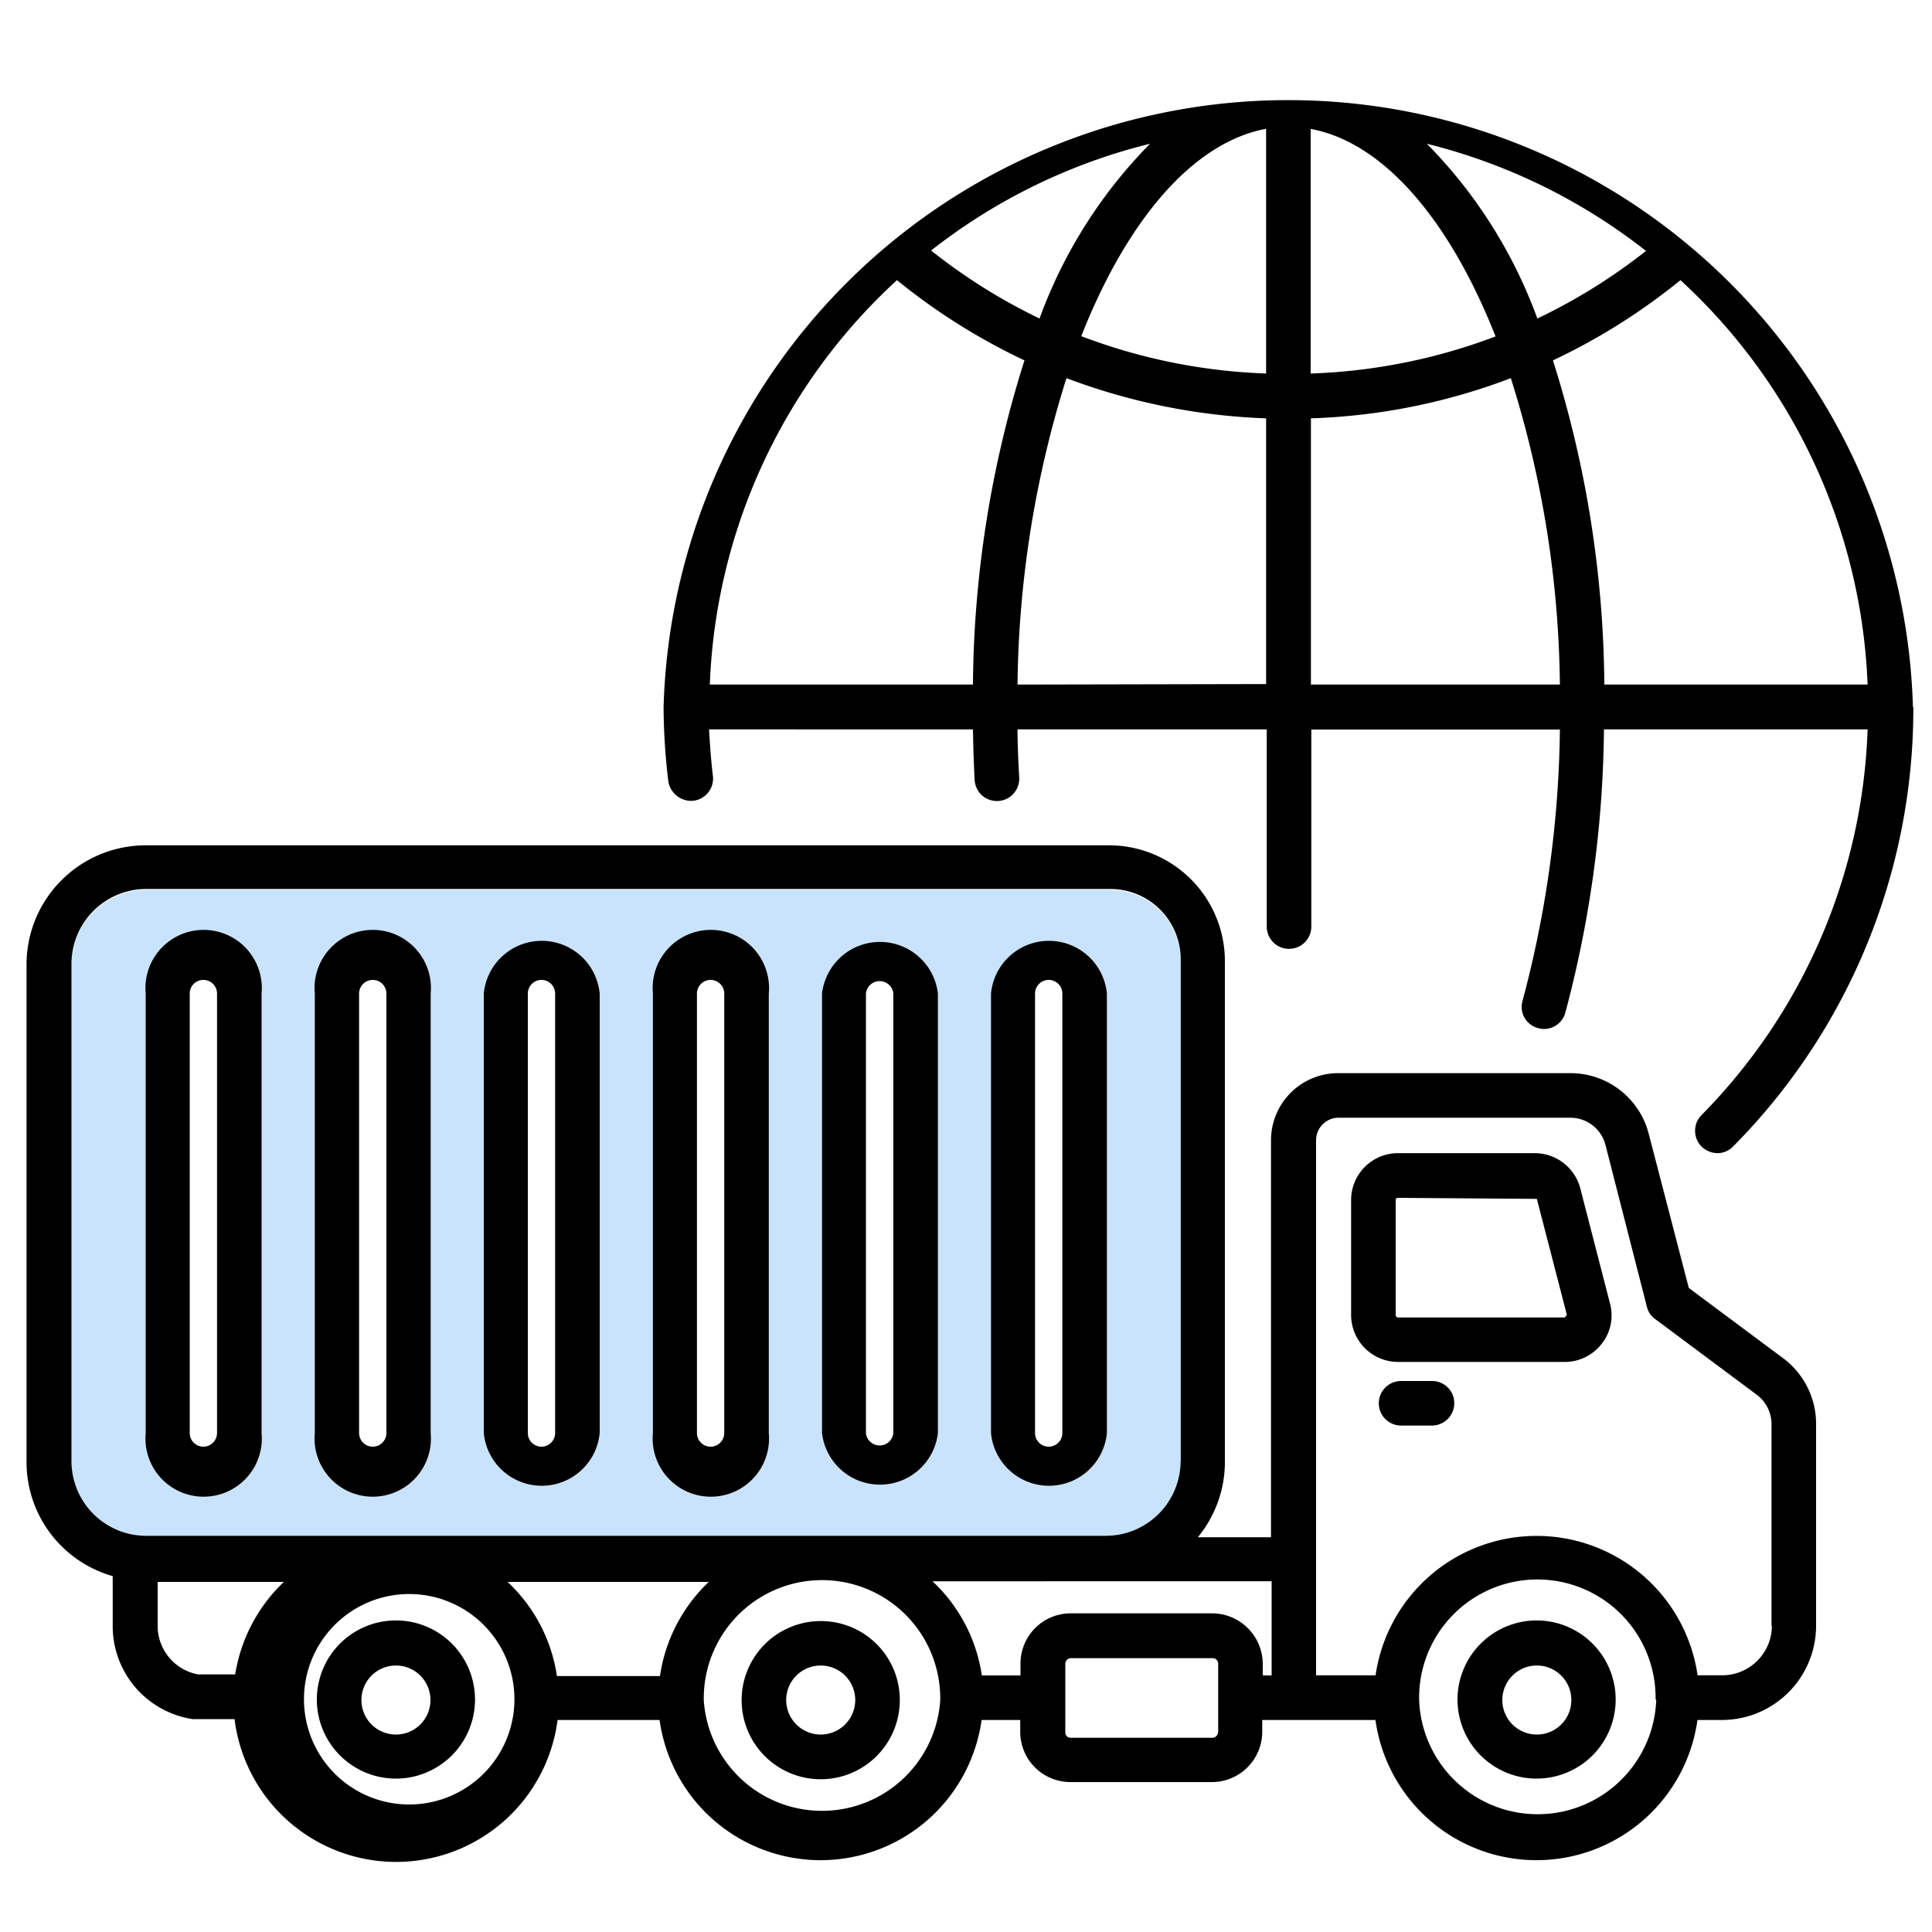
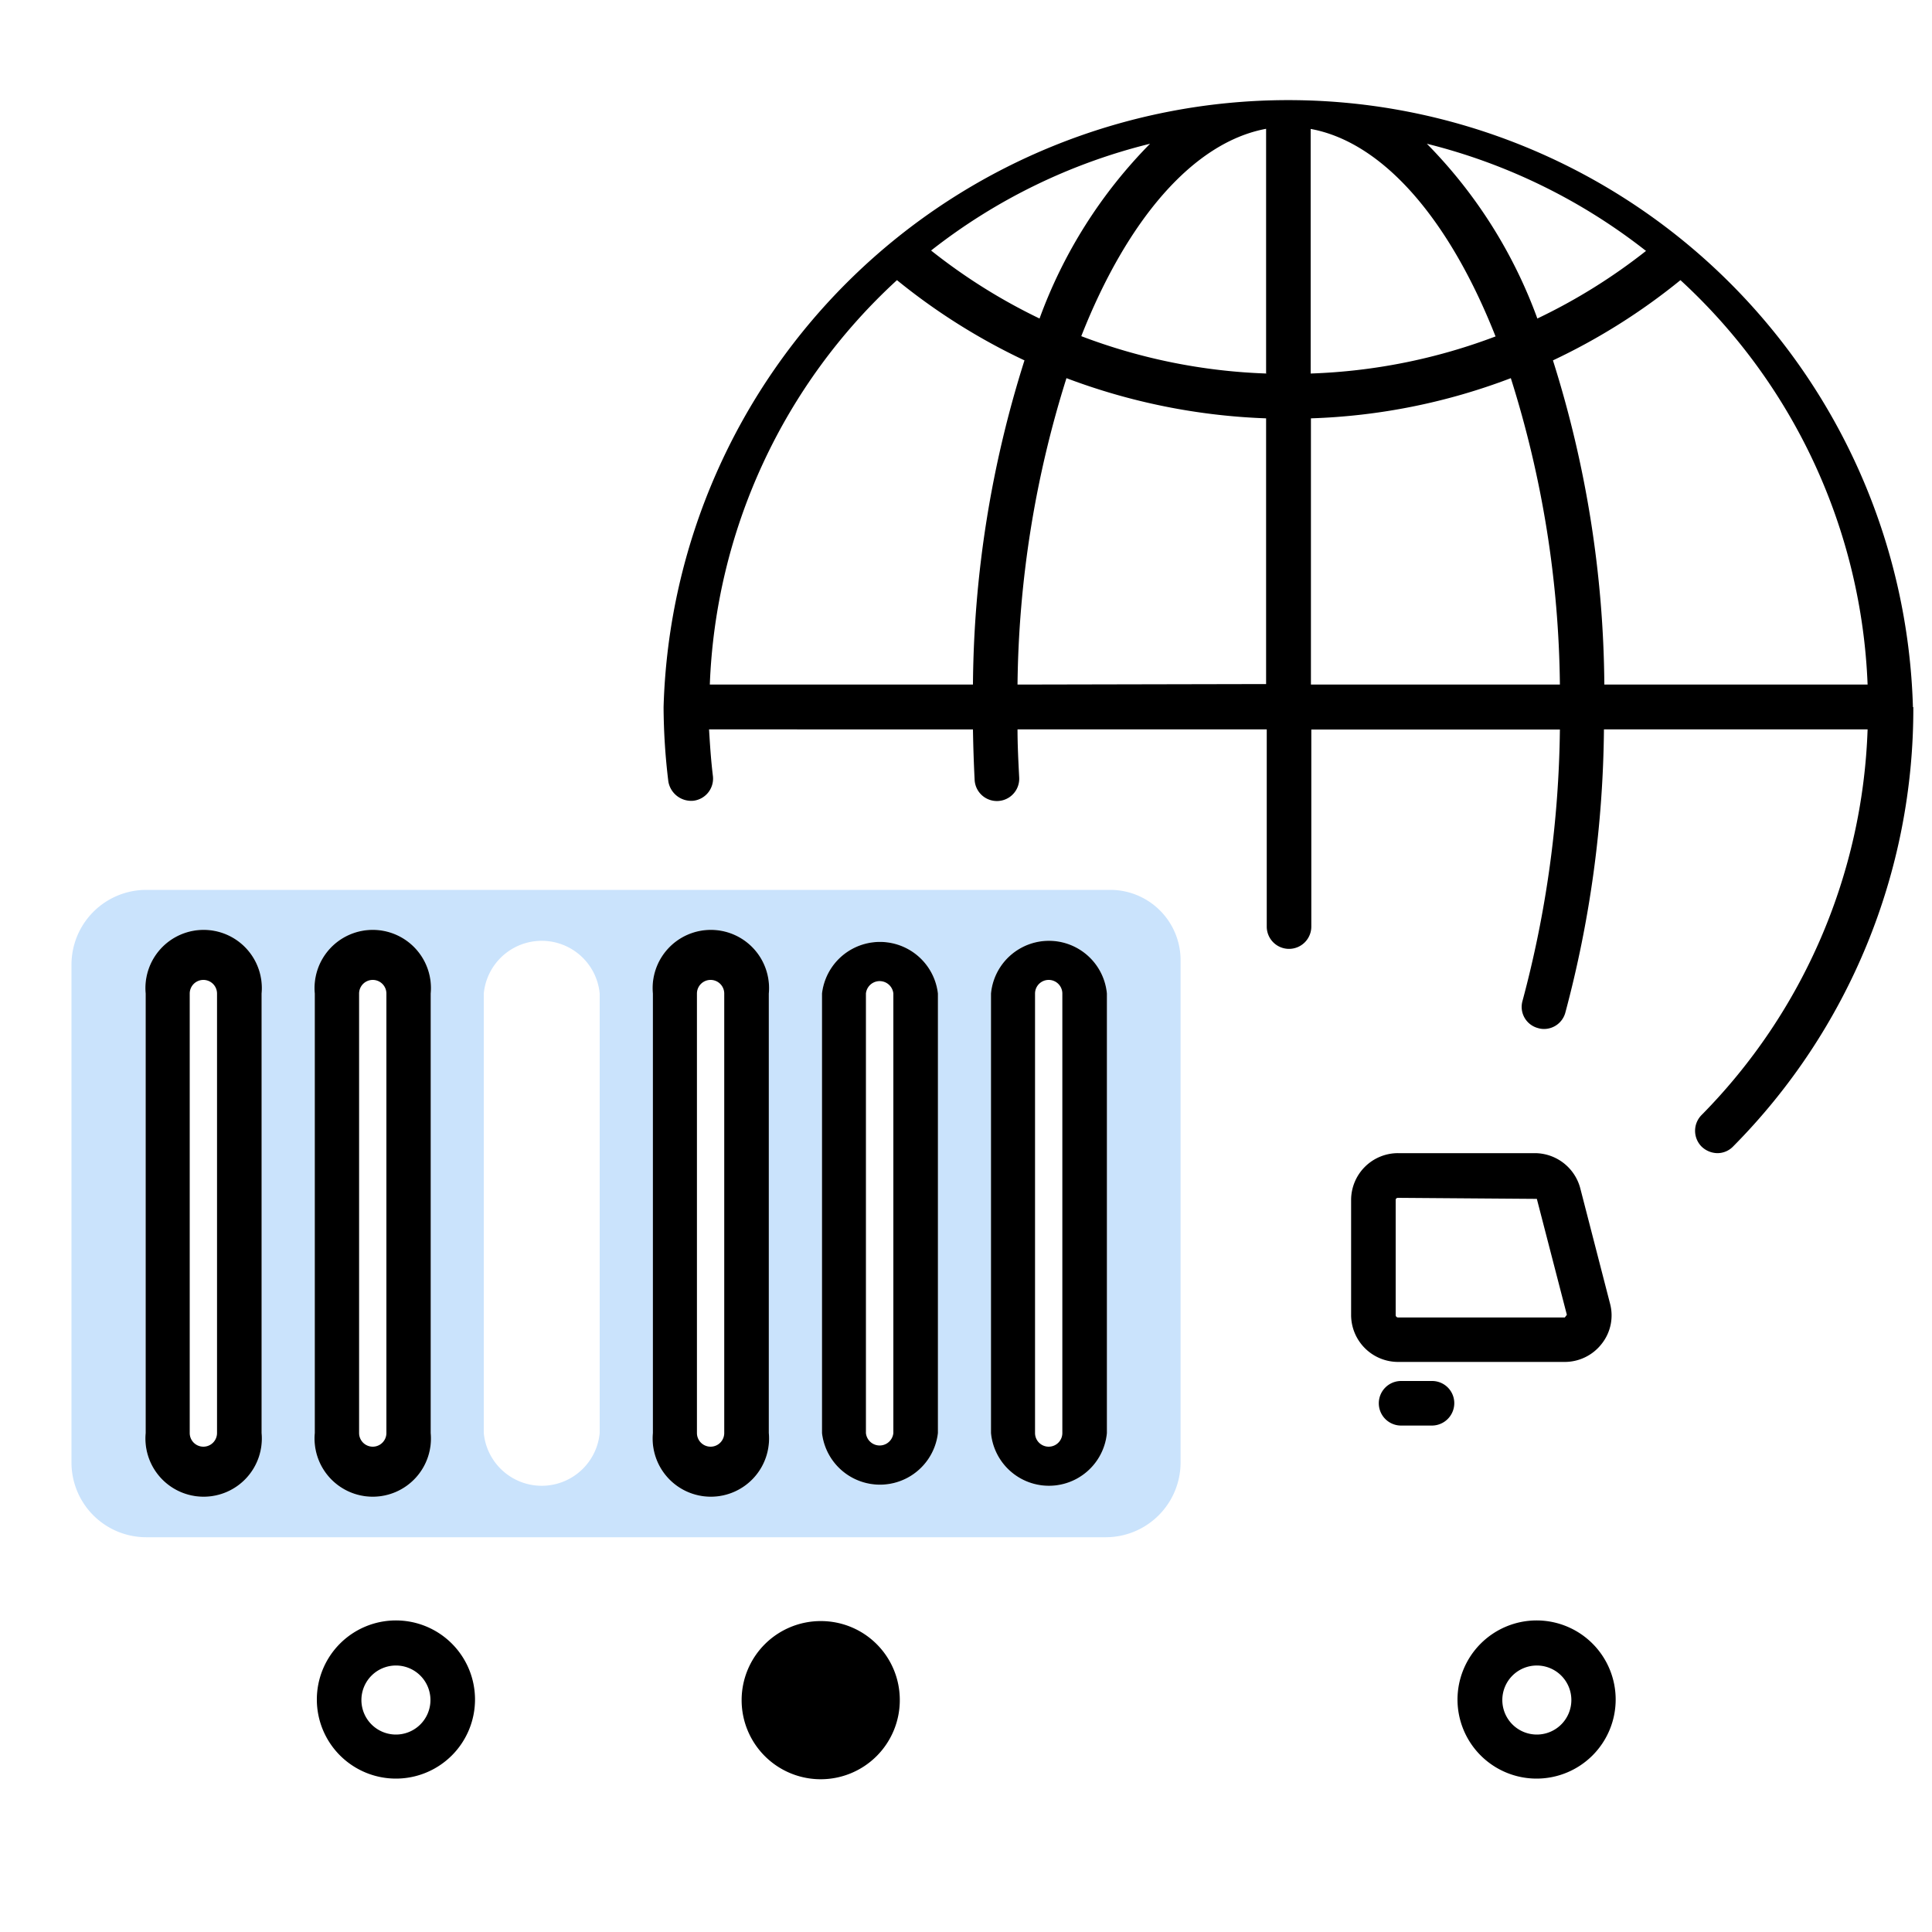
<svg xmlns="http://www.w3.org/2000/svg" id="Layer_1" data-name="Layer 1" viewBox="0 0 150 150">
  <path d="M91.66,74.56v39a5.81,5.81,0,0,1-5.79,5.79H11.34a5.8,5.8,0,0,1-5.79-5.79V74.88a5.81,5.81,0,0,1,5.79-5.79H86.2A5.46,5.46,0,0,1,91.66,74.56Zm-5.72,36.7V77.14a4.52,4.52,0,0,0-9,0v34.12a4.52,4.52,0,0,0,9,0Zm-13.12,0V77.14a4.53,4.53,0,0,0-9,0v34.12a4.53,4.53,0,0,0,9,0Zm-13.13,0V77.14a4.52,4.52,0,1,0-9,0v34.12a4.52,4.52,0,1,0,9,0Zm-13.13,0V77.14a4.52,4.52,0,0,0-9,0v34.12a4.52,4.52,0,0,0,9,0Zm-13.12,0V77.14a4.52,4.52,0,1,0-9,0v34.12a4.52,4.52,0,1,0,9,0Zm-13.13,0V77.14a4.52,4.52,0,1,0-9,0v34.12a4.52,4.52,0,1,0,9,0Z" style="fill:#cae3fc" />
  <path d="M148.55,54.9a48.25,48.25,0,0,1-14,34.12,1.69,1.69,0,0,1-1.22.51,1.81,1.81,0,0,1-1.22-.51,1.74,1.74,0,0,1,0-2.45A44.77,44.77,0,0,0,145,56.63H124.53a88,88,0,0,1-3,22,1.72,1.72,0,0,1-1.66,1.26,1.56,1.56,0,0,1-.46-.07,1.7,1.7,0,0,1-1.2-2.12,84.86,84.86,0,0,0,2.9-21.06h-19.3v15.3a1.73,1.73,0,1,1-3.46,0V56.63H79c0,1.18.06,2.4.13,3.74a1.73,1.73,0,1,1-3.46.18c-.07-1.4-.11-2.67-.13-3.92H55.05c.07,1.13.14,2.31.3,3.62a1.73,1.73,0,0,1-1.52,1.92,1.8,1.8,0,0,1-1.94-1.5,49.27,49.27,0,0,1-.37-5.77,48.52,48.52,0,0,1,97,0Zm-24-1.75H145a45,45,0,0,0-14.53-31.4,48.31,48.31,0,0,1-9.9,6.23A85.36,85.36,0,0,1,124.56,53.15Zm-22.77,0h19.33a81.54,81.54,0,0,0-3.81-23.79,47.81,47.81,0,0,1-15.52,3.12Zm26-33.68a45.16,45.16,0,0,0-17-8.31,37.67,37.67,0,0,1,8.58,13.57A44.61,44.61,0,0,0,127.81,19.47Zm-11.67,6.64c-3.55-9-8.68-15.06-14.35-16.1V29A44.63,44.63,0,0,0,116.14,26.11Zm-17.81,27V32.48A48.73,48.73,0,0,1,82.8,29.36,81.89,81.89,0,0,0,79,53.15Zm0-24.13V10c-5.7,1.06-10.82,7.13-14.35,16.1A44.63,44.63,0,0,0,98.33,29ZM80.71,24.73a37.66,37.66,0,0,1,8.58-13.57,44.88,44.88,0,0,0-17,8.29A44.55,44.55,0,0,0,80.71,24.73ZM75.54,53.15a85.26,85.26,0,0,1,4-25.17,48.36,48.36,0,0,1-9.9-6.23,44.91,44.91,0,0,0-14.53,31.4Z" />
-   <path d="M141,110.54v15.69a7.32,7.32,0,0,1-7.31,7.31h-1.9a12.62,12.62,0,0,1-25,0H98v.92a3.91,3.91,0,0,1-3.9,3.9h-11a3.9,3.9,0,0,1-3.89-3.9v-.92h-3a12.62,12.62,0,0,1-25,0H43.29a12.64,12.64,0,0,1-25.08-.07h-3l-.26,0a7.3,7.3,0,0,1-6.2-7.2v-3.9a9.21,9.21,0,0,1-6.69-8.83V74.88a9.26,9.26,0,0,1,9.25-9.25H86.17a9,9,0,0,1,8.93,8.93v39a9.19,9.19,0,0,1-2.1,5.79h5.68V88.53a5.21,5.21,0,0,1,5.21-5.21h18A6.27,6.27,0,0,1,128,88l3.12,12,7.4,5.51A6.35,6.35,0,0,1,141,110.54Zm-3.46,15.69V110.56a2.85,2.85,0,0,0-1.13-2.26l-7.89-5.88a1.61,1.61,0,0,1-.65-.94L124.65,88.9a2.81,2.81,0,0,0-2.72-2.12h-18a1.75,1.75,0,0,0-1.75,1.75V121s0,0,0,.07v9h4.62a12.63,12.63,0,0,1,25,0h1.94A3.86,3.86,0,0,0,137.57,126.23Zm-9,5.72s0-.09,0-.14a9.18,9.18,0,0,0-18.36,0c0,.05,0,.09,0,.14a9.21,9.21,0,0,0,18.41,0Zm-29.81-1.87v-7.31H72.4a12.51,12.51,0,0,1,3.83,7.31h3v-.92a3.9,3.9,0,0,1,3.89-3.9h11a3.94,3.94,0,0,1,3.92,3.9v.92Zm-4.15,4.41v-5.31a.43.43,0,0,0-.44-.44h-11a.44.44,0,0,0-.43.44v5.31a.41.41,0,0,0,.43.43h11A.45.45,0,0,0,94.57,134.49Zm-2.91-21v-39a5.46,5.46,0,0,0-5.46-5.47H11.34a5.81,5.81,0,0,0-5.79,5.79v38.64a5.8,5.8,0,0,0,5.79,5.79H85.87A5.81,5.81,0,0,0,91.66,113.52ZM73,132s0-.09,0-.14a9.18,9.18,0,0,0-18.36,0c0,.05,0,.09,0,.14A9.2,9.2,0,0,0,73,132Zm-17.87-9.18H39.41a12.51,12.51,0,0,1,3.83,7.31h8A12.6,12.6,0,0,1,55.08,122.77ZM39.94,132s0-.09,0-.14a8.17,8.17,0,1,0,0,.14Zm-17.85-9.18H12.24v3.48A3.83,3.83,0,0,0,15.38,130h2.88A12.66,12.66,0,0,1,22.09,122.77Z" />
  <path d="M125,101.2a3.55,3.55,0,0,1-.65,3.14,3.63,3.63,0,0,1-2.88,1.4H108.55a3.65,3.65,0,0,1-3.65-3.64V93.15a3.64,3.64,0,0,1,3.65-3.62h10.63a3.66,3.66,0,0,1,3.51,2.72Zm-3.35.88-2.33-9L108.55,93c-.12,0-.19.07-.19.16v8.95a.19.19,0,0,0,.19.18h12.94Z" />
  <path d="M119.3,125.81a6.14,6.14,0,1,1-6.14,6.14A6.15,6.15,0,0,1,119.3,125.81ZM122,132a2.68,2.68,0,1,0-2.67,2.67A2.68,2.68,0,0,0,122,132Z" />
  <path d="M111.18,107.22a1.72,1.72,0,0,1,1.73,1.73,1.74,1.74,0,0,1-1.73,1.73h-2.4a1.73,1.73,0,1,1,0-3.46Z" />
  <path d="M85.94,77.14v34.12a4.52,4.52,0,0,1-9,0V77.14a4.52,4.52,0,0,1,9,0Zm-3.46,34.12V77.14a1.06,1.06,0,0,0-2.12,0v34.12a1.06,1.06,0,1,0,2.12,0Z" />
  <path d="M72.82,77.14v34.12a4.53,4.53,0,0,1-9,0V77.14a4.53,4.53,0,0,1,9,0Zm-3.46,34.12V77.14a1.07,1.07,0,0,0-2.13,0v34.12a1.07,1.07,0,0,0,2.13,0Z" />
-   <path d="M69.86,132a6.14,6.14,0,1,1-6.13-6.14A6.12,6.12,0,0,1,69.86,132Zm-3.46,0a2.68,2.68,0,1,0-2.67,2.67A2.68,2.68,0,0,0,66.4,132Z" />
+   <path d="M69.86,132a6.14,6.14,0,1,1-6.13-6.14A6.12,6.12,0,0,1,69.86,132Zm-3.46,0A2.68,2.68,0,0,0,66.4,132Z" />
  <path d="M59.69,77.14v34.12a4.52,4.52,0,1,1-9,0V77.14a4.52,4.52,0,1,1,9,0Zm-3.46,34.12V77.14a1.06,1.06,0,1,0-2.12,0v34.12a1.06,1.06,0,1,0,2.12,0Z" />
-   <path d="M46.56,77.14v34.12a4.52,4.52,0,0,1-9,0V77.14a4.52,4.52,0,0,1,9,0ZM43.1,111.26V77.14a1.06,1.06,0,0,0-2.12,0v34.12a1.06,1.06,0,1,0,2.12,0Z" />
  <path d="M30.74,125.81A6.14,6.14,0,1,1,24.6,132,6.14,6.14,0,0,1,30.74,125.81ZM33.42,132a2.68,2.68,0,1,0-2.68,2.67A2.68,2.68,0,0,0,33.42,132Z" />
  <path d="M33.44,77.14v34.12a4.52,4.52,0,1,1-9,0V77.14a4.52,4.52,0,1,1,9,0ZM30,111.26V77.14a1.06,1.06,0,1,0-2.12,0v34.12a1.06,1.06,0,1,0,2.12,0Z" />
  <path d="M20.31,77.14v34.12a4.52,4.52,0,1,1-9,0V77.14a4.52,4.52,0,1,1,9,0Zm-3.46,34.12V77.14a1.06,1.06,0,0,0-2.12,0v34.12a1.06,1.06,0,0,0,2.12,0Z" />
</svg>